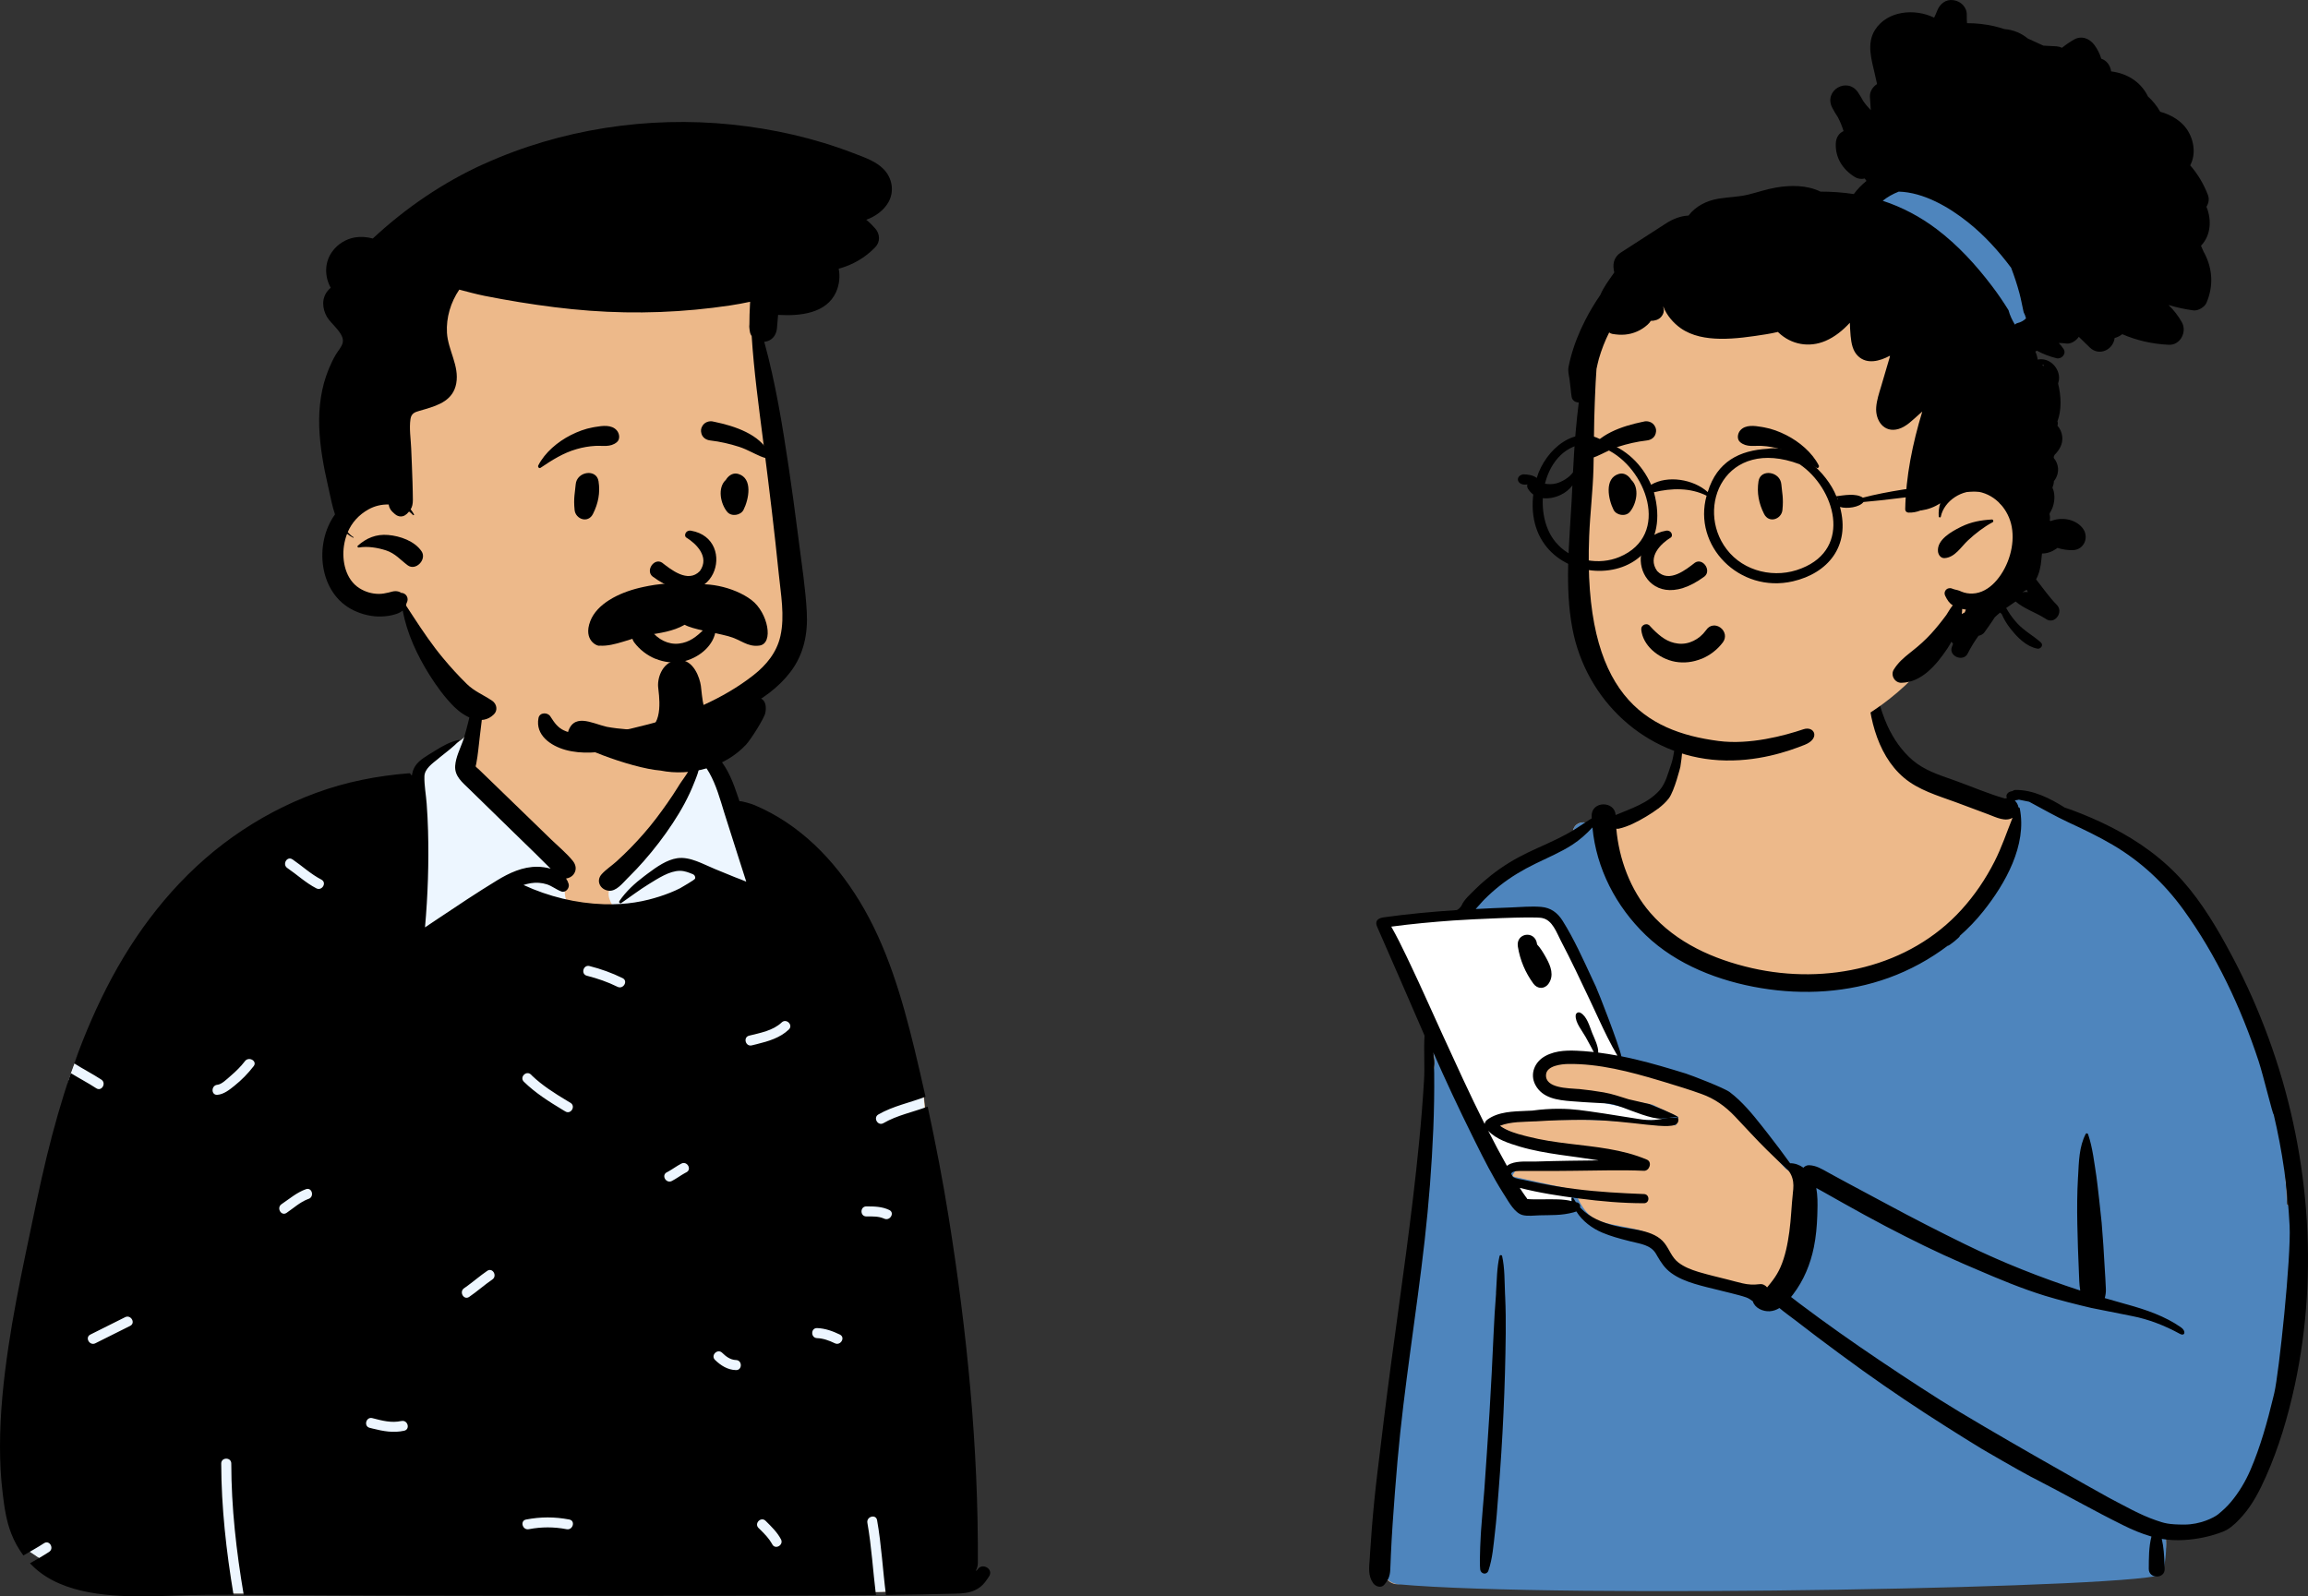
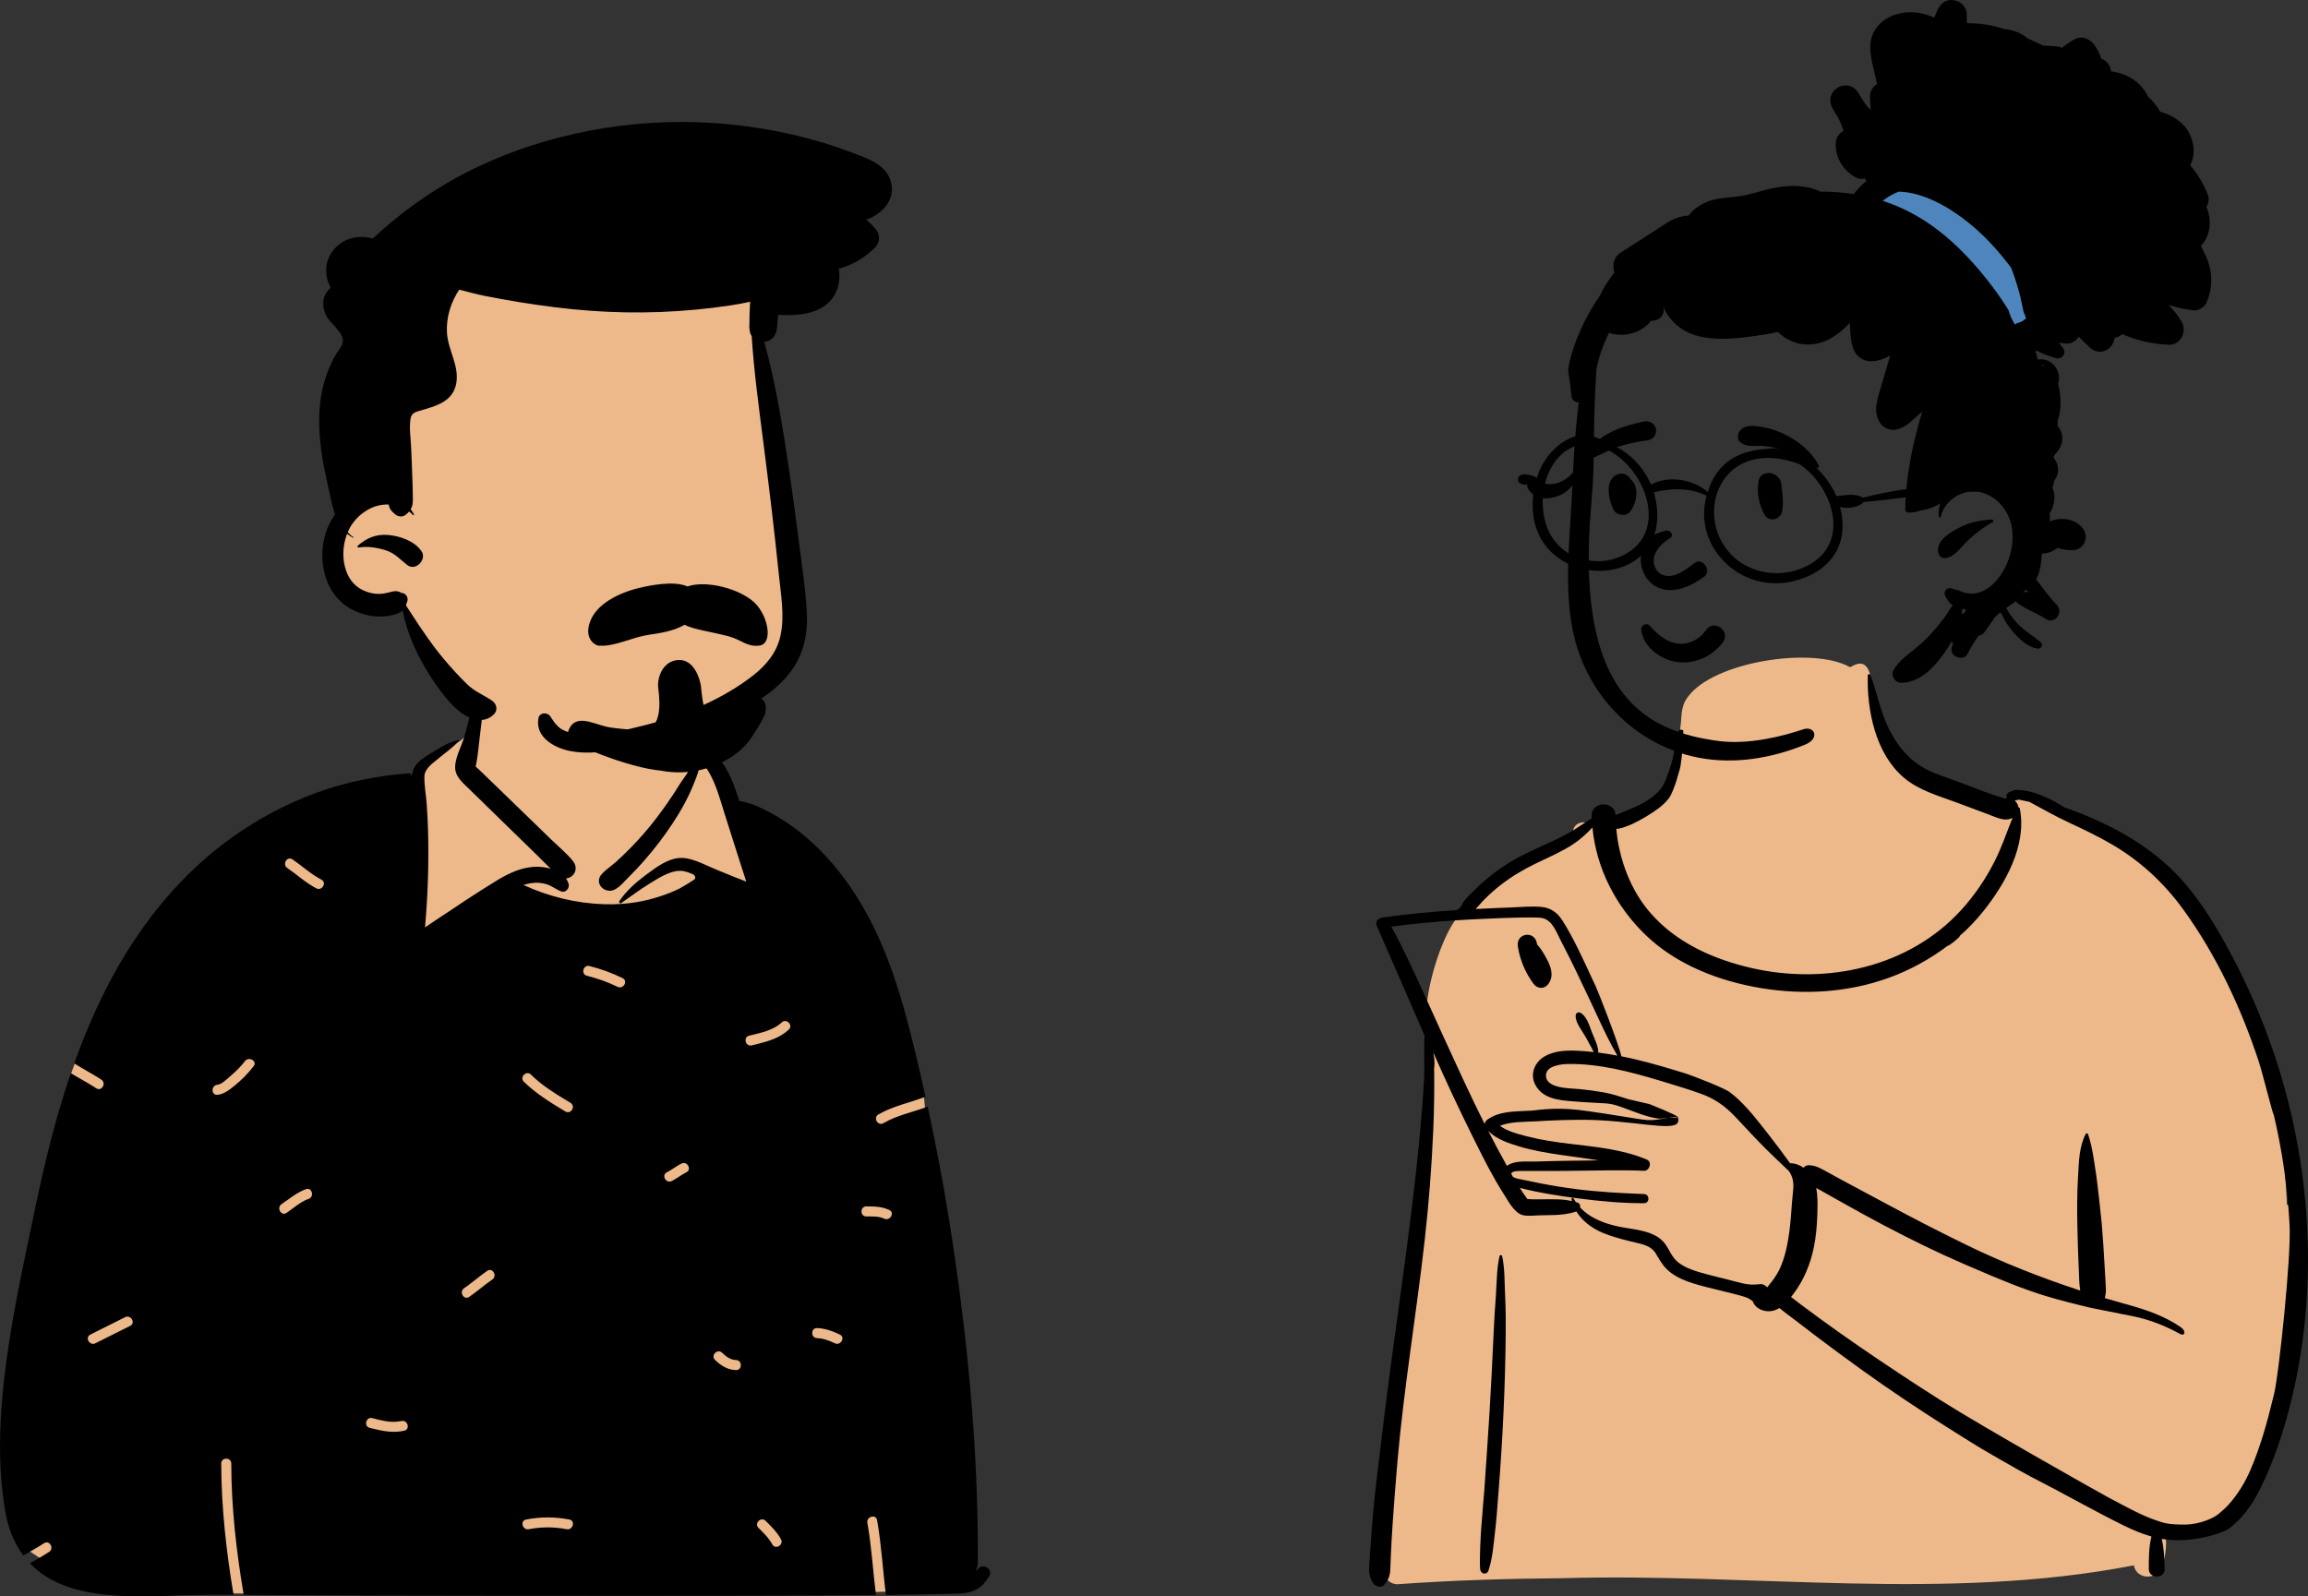
<svg xmlns="http://www.w3.org/2000/svg" id="Ebene_2" viewBox="0 0 387.8 268.27">
  <rect x="0" y="0" width="387.8" height="268.27" fill="#333333" stroke="none" />
  <defs>
    <style>.cls-1{fill:#4e85bd;}.cls-1,.cls-2,.cls-3,.cls-4,.cls-5{fill-rule:evenodd;stroke-width:0px;}.cls-2{fill:#edb98a;}.cls-3{fill:#edf6ff;}.cls-4{fill:#fff;}</style>
  </defs>
  <g id="Ebene_1-2">
    <g id="Ebene_1-2">
      <path class="cls-2" d="M240.84,179.84c.66-1.82-.3-3.64-.84-5.41-1.91-6.12,3.31-21.54,6.97-21.77,1.34-3.46,4.9-4.89,7.71-6.89,3.18-1.99,6.28-4.27,9.6-6.02.18-1.65,2.18-2.06,3.4-.88,3.35-2.09,7.38-1.7,10.97-3.07,2.73-4.42,2.94-9.06,3.66-13.32.32-1.86-.02-3.65,1.25-5.31,4.26-6,21.1-8.6,27.31-5.04,3.34-2.08,3.42,1.69,3.95,4.02.59,1.17.91,2.49.81,3.88,1.58,3.31,2.92,7.44,6.25,9.91,4.22,3.13,10.71,4.32,14.83,5.86.92-.89,1.2-2.17,1.2-2.17,6.38,1.39,12.56,3.82,17.91,7.63,6.07,1.78,10.34,6.71,13.43,12.01.34.56.42,1.13.32,1.65,9.51,13.94,14.04,30.62,14.68,47.48,6.11,3.67-2.9,36.64-5.01,43.48h0c-1.36,2.41-2.91,9.3-6.32,8.76-2.34,2.64-6.06,2.12-9.24,2.33.52,1.98.26,4.25-.35,6.21-.73,2.33-4.3,2.41-4.8-.13-31.59,6.14-64.01,1.24-95.96,2.16-9.24.07-18.47.35-27.69,1.01-1.3.09-2.61-1.23-2.52-2.53,1.98-21.09,3.84-48.83,6.06-69.71.52-4.76.94-9.58,2.42-14.16v.02Z" />
-       <path class="cls-1" d="M337.88,133.79s.02-.09.03-.14c6.38,1.39,12.56,3.82,17.91,7.63,6.07,1.78,10.34,6.71,13.43,12.01l.04.07c.31.54.38,1.08.28,1.58,9.51,13.94,14.04,30.62,14.68,47.48,6.11,3.67-2.9,36.64-5.01,43.48h0c-.34.6-.69,1.48-1.08,2.45-1.17,2.93-2.68,6.71-5.24,6.31-1.9,2.15-4.72,2.21-7.41,2.26-.62.01-1.23.03-1.82.06.52,1.98.26,5.52-.35,7.48-.73,2.33-101.64,4.23-128.45,1.77-1.29-.12-2.61-1.23-2.52-2.53.83-8.86,1.64-18.89,2.47-29.09,1.14-14.09,2.3-28.51,3.59-40.62.05-.46.1-.91.15-1.37.47-4.31.93-8.65,2.27-12.79.53-1.46.02-2.91-.48-4.33-.13-.36-.25-.72-.36-1.07-1.91-6.12,2.96-21.51,6.45-21.74l.52-.03c1.03-2.66,3.37-4.12,5.67-5.56.63-.39,1.25-.78,1.84-1.19l.2-.14c1.09-.68,2.16-1.39,3.24-2.1,2.08-1.38,4.17-2.76,6.36-3.91.18-1.65,2.18-2.06,3.4-.88.53-.33,1.08-.6,1.65-.82l.22,3.07c3.81,14.2,14.4,22.1,31.78,23.7,26.07,2.4,37.82-23.74,37.82-26.38,0-1.16-.38-2.62-1.15-4.39l-.12-.27h0ZM280.4,181.46c-3.88-.95-8.49-1.95-12.29-2.58-1.9-.32-3.58-.54-4.86-.61-.64-.04-1.16-.04-1.55,0-.35.03-.5.09-.53.1h0c-.58.45-1.07,1.1-1.43,1.68-.17.28-.31.53-.4.71v.03s.02.08.03.12c.09.24.23.55.42.86.4.66.89,1.07,1.43,1.07s1.88.19,3.46.44c1.62.26,3.59.61,5.5.96s3.76.69,5.13.95c.69.13,1.25.24,1.65.31l.46.09.12.02h.03l-.14.74.14-.74.09.02.09.04,4.23,2.03-.39,1.42.06-.75-.06.75h-.11l-.36-.04c-.31-.03-.76-.06-1.31-.11-1.11-.09-2.64-.2-4.32-.32-3.38-.23-7.35-.47-9.8-.47h-.54c-2.47,0-5.86,0-8.71.16-1.54.09-2.88.22-3.83.41-.4.08-.7.17-.89.25.11.12.29.26.54.41.56.36,1.36.73,2.26,1.08,1.81.7,3.89,1.24,4.98,1.39,1.19.16,4.51.83,7.5,1.45,1.5.31,2.93.61,3.98.83.53.11.96.2,1.26.27l.35.07.09.02h.02l-.16.73.16-.73-.13,1.48-17.8.62s-.06.06-.09.1c-.16.19-.33.41-.44.62-.08.17-.09.25-.09.28.03.03.14.11.45.18,1.17.26,3.56.78,5.66,1.24,1.05.23,2.03.44,2.75.6l.85.18.23.05h.06l.02.02h0l-.16.73.16-.73.43.09.13.42h0v.03s.02.04.03.06c0,.02.01.04.02.06.04.11.1.27.18.46.16.39.41.93.76,1.49.7,1.15,1.73,2.31,3.14,2.75,1.2.38,2.52.63,3.82.88.45.09.89.17,1.32.26.83.17,1.63.36,2.3.6.65.24,1.3.56,1.71,1.06.31.37.66.9,1.02,1.45l.02.03c.38.57.79,1.19,1.23,1.78s.91,1.12,1.39,1.53.94.66,1.36.74c1.24.24,4.96,1.21,8.33,2.11,1.69.45,3.31.89,4.5,1.22.6.16,1.09.3,1.43.39h.02c.1-.14.21-.31.35-.52.39-.61.92-1.47,1.46-2.5,1.1-2.06,2.22-4.7,2.48-7.14.26-2.57.4-5.01.46-6.82.03-.9.05-1.65.06-2.16v-.39l-1.97-1.27-.08-.05-.07-.07-9.14-10.03-.02-.02s-.05-.05-.09-.09c-.09-.08-.23-.2-.42-.36-.38-.31-.98-.76-1.82-1.26-1.68-1.01-4.32-2.27-8.14-3.2l.03.04ZM251.48,189.14h0s0,0,0,0Z" />
-       <path class="cls-4" d="M272.41,178.13l-9.29-21.04s-1.4-3.58-3.79-3.58-23.99.68-23.99.68c0,0-4.42.57-2.99,2.9,1.43,2.33,22.66,45.77,22.66,45.77h9v-2.19l-10.02-2.8s-1.82-1.94,1.02-1.94,19.39-.63,19.39-.63l-15.78-2.32-7.81-3,1.15-1.58,6.66-.95,21.68.95-5.9-2-13.19-2.8s-2.59-1.83-2.59-3.62,6.95-2.48,6.95-2.48l6.83.63h.01Z" />
      <path class="cls-5" d="M314.3,113.45c-.09-.25-.46-.21-.47.06-.15,5.93,1.33,13.17,6.07,17.18,2.43,2.06,5.65,3,8.61,4.08l.33.12,5.22,1.95c1.38.52,2.88,1.31,4.1.58-.99,2.46-1.82,4.98-3.03,7.35-1.5,2.95-3.32,5.64-5.54,8.09-8.8,9.71-22.72,12.68-35.22,9.83-6.43-1.47-12.7-4.24-17.09-9.31-3.34-3.85-5.25-9.02-5.7-14.12.13.02.27.02.41,0,1.58-.35,3.18-1.19,4.57-2.02l.13-.08c1.34-.81,2.73-1.73,3.7-2.98.95-1.24,1.95-5.3,1.95-5.3.27-1.53.53-4.56.49-6.1,0-.15-.65-.23-.72-.08-.6,1.31-.79,4.18-1.25,5.54l-.09.27c-.49,1.42-.91,3.15-1.93,4.3-1.91,2.16-4.8,3.07-7.37,4.15-.18-2.44-4.08-2.38-4.03.16,0,.14,0,.28.01.41-.31.17-.6.36-.88.55l-.27.18c-1.02.69-2.05,1.35-3.13,1.94-2.1,1.14-4.33,2.05-6.48,3.08-2.18,1.05-4.22,2.29-6.12,3.79-.89.7-1.75,1.45-2.56,2.24l-.22.22c-.77.77-1.78,1.63-2.22,2.65-.1.22-.58.74-.85.76-4.09.27-8.18.65-12.25,1.22-1.05.15-1.47.69-1.08,1.57,1.34,3.02,6.57,15.07,7.97,18.3-.16,2.38.06,5.17-.09,7.55-.21,3.47-.49,6.93-.83,10.39-1.2,12.37-3.03,24.68-4.68,37-.83,6.16-1.58,12.34-2.32,18.51-.38,3.12-.69,6.24-.94,9.38-.1,1.31-.2,2.61-.28,3.92l-.07,1.16c-.1,1.46-.32,2.85.58,4.11.41.57,1.34.89,1.88.24.68-.81.93-1.42.99-2.48.05-.82.06-1.64.1-2.45.08-1.77.18-3.54.3-5.31.24-3.54.51-7.07.82-10.6,1.09-12.38,3.17-24.66,4.56-37,.7-6.22,1.19-12.46,1.45-18.72.13-3.12.18-6.25.15-9.38,0-1.17-.07-2.33-.15-3.49,2.07,4.71,4.25,9.37,6.53,13.97l.54,1.09c1.44,2.91,2.93,5.83,4.66,8.57l.3.47c.7,1.11,1.66,2.87,2.95,3.22.89.24,1.98.07,2.9.05.91-.02,1.82-.02,2.73-.06,1.02-.04,1.99-.18,2.97-.44.16-.04.32-.09.46-.15.99,1.62,2.67,2.86,4.4,3.58,1.38.58,2.82.97,4.27,1.34l.51.13c1.55.39,3.33.57,4.2,2.07l.2.35c.65,1.11,1.27,2.08,2.35,2.87,1.16.85,2.53,1.39,3.9,1.81,1.4.43,2.83.76,4.26,1.11l.39.1c.94.24,1.89.45,2.82.71.4.11.8.22,1.2.36.46.16.79.4,1.15.67.32,1.13,1.71,1.75,2.85,1.67.6-.04,1.14-.24,1.62-.54.85.73,1.79,1.38,2.66,2.05,1.22.94,2.44,1.88,3.67,2.81,2.54,1.91,5.09,3.8,7.67,5.65,4.58,3.28,9.26,6.42,14.02,9.43,1.98,1.26,3.98,2.51,6,3.74,0,0,6.17,3.6,8.21,4.66l.51.26c5.07,2.59,10,5.43,15.12,7.95,1.33.66,2.96,1.37,4.65,1.85-.45,1.74-.44,3.66-.45,5.43-.01,1.73,2.73,1.72,2.67,0l-.03-.83c-.05-1.39-.13-2.84-.46-4.2,4.99.83,9.98-.97,10.91-1.51,1.03-.6,1.96-1.55,2.73-2.44,1.66-1.9,2.81-4.17,3.83-6.45,2.19-4.89,3.73-10.13,4.87-15.36,4.17-19.29,2.38-39.93-4.4-58.42-1.69-4.62-3.69-9.14-5.98-13.49l-.29-.54c-2.29-4.31-4.83-8.6-8.05-12.26-3.36-3.82-7.51-6.78-12.02-9.09-2.2-1.12-4.47-2.1-6.79-2.96-.37-.14-.75-.26-1.12-.38-2.42-1.54-5.35-3.01-8.28-2.96-.2,0-.36.08-.48.19-.14.02-.28.05-.42.1-.31.09-.64.43-.6.79l.02.12c0,.06.02.11.04.17-.1.02-.21.04-.31.07-2.8-.79-5.57-2-8.3-2.98l-.62-.22c-2.29-.8-4.64-1.59-6.53-3.18-1.87-1.58-3.28-3.63-4.3-5.85-1.25-2.73-1.81-5.69-2.84-8.49h0ZM252.4,211.08c-.05-.22-.39-.22-.44,0-.46,1.97-.45,4.09-.59,6.11v.22c-.18,2.23-.31,4.46-.41,6.69-.19,4.39-.42,8.78-.68,13.17-.13,2.18-.75,11.47-.88,13.15-.17,2.23-.39,4.45-.54,6.67-.02.21-.33,5.24-.15,6.66.1.77,1.11.97,1.38.19.7-2.06.85-4.28,1.1-6.43.24-2.01.39-4.04.54-6.06l.05-.61c.35-4.45.64-8.9.84-13.36.21-4.46.33-8.92.38-13.38.02-2.03,0-4.06-.09-6.09l-.03-.61c-.09-2.08-.03-4.29-.49-6.34v.02ZM339.17,134.37c.59.13,1.18.25,1.78.36,2.25,1.21,4.44,2.46,6.76,3.54,2.47,1.14,4.92,2.32,7.27,3.7,4.73,2.79,8.63,6.42,11.86,10.86,5.57,7.68,9.71,16.53,12.67,25.51.76,2.31,2.38,9.05,2.53,8.96,1.45,6.13,2.35,12.39,2.67,18.69.27,5.33-1.8,24.83-2.57,28.08l-.17.71c-1,4.15-2.16,8.34-3.85,12.26-.83,1.92-1.92,3.75-3.27,5.36-.66.79-1.4,1.47-2.2,2.11-.67.53-2.94,1.69-5.63,1.69s-3.42-.25-4.77-.72c-2.68-.92-5.23-2.4-7.75-3.71l-.26-.14c-1.11-.58-21.09-11.83-28.21-16.35-4.59-2.91-9.12-5.91-13.6-8.99-2.24-1.54-4.45-3.11-6.65-4.71-1.15-.84-2.29-1.68-3.43-2.54-.47-.36-.94-.73-1.41-1.09.12-.14.23-.29.34-.43,1.78-2.32,2.93-5.1,3.5-7.96.35-1.72.51-3.52.57-5.27l.02-.76c.04-1.29.04-2.64-.19-3.89.32.18.65.35.98.54,1.18.67,2.36,1.34,3.55,2,2.37,1.33,4.75,2.64,7.15,3.9,4.3,2.25,8.64,4.4,13.1,6.32l2.17.93c3.76,1.62,7.56,3.21,11.48,4.42,2.21.68,5.52,1.52,7.76,2.04l6.87,1.37c2.8.54,5.51,1.61,8.02,2.98.87.48,1.11-.45.19-1.09-2.7-1.88-5.84-2.95-9.08-3.85l-.16-.04c-1.19-.33-2.38-.67-3.56-1.02.13-.47.21-.96.19-1.5-.03-1.2-.14-2.41-.2-3.61-.13-2.52-.3-5.04-.51-7.55-.08-.97-.74-6.87-.88-7.76-.37-2.36-.63-4.84-1.4-7.11-.06-.17-.31-.23-.4-.05-1.12,2.12-1.15,4.73-1.28,7.09l-.02.28c-.15,2.58-.16,5.18-.11,7.76.05,2.66.14,5.31.26,7.97.05,1.07.05,2.18.23,3.21-6.63-2.16-13.15-4.74-19.4-7.8-4.41-2.16-8.78-4.4-13.1-6.73-2.16-1.17-4.34-2.31-6.5-3.48-.76-.41-1.51-.82-2.27-1.23l-1.13-.62c-1.06-.58-1.95-1.16-3.18-1.2-.37,0-.7.16-.93.42-.66-.47-1.43-.76-2.24-.75-1.21-1.68-2.45-3.34-3.73-4.97l-.95-1.21c-1.64-2.08-3.37-4.19-5.46-5.77-.93-.71-6.48-2.84-7.37-3.12-2.82-.87-5.65-1.72-8.53-2.4-.76-.18-1.54-.35-2.31-.5-.4-1.92-3.84-10.76-4.3-11.74l-.59-1.26c-1.53-3.29-3.06-6.71-4.98-9.77-.86-1.36-1.99-2.21-3.63-2.34-1.68-.14-3.43.04-5.12.1-1.95.07-3.9.15-5.86.26.5-.52.96-1.11,1.46-1.61.83-.83,1.71-1.62,2.64-2.35,1.83-1.45,3.85-2.64,5.94-3.66,2.09-1.03,4.25-1.92,6.21-3.19,1.24-.8,2.36-1.81,3.37-2.9.64,6.89,3.96,13.29,8.96,18.1,5.19,4.99,12.36,7.74,19.37,8.9,7.15,1.19,14.62.75,21.46-1.73,3.53-1.28,6.91-3.12,9.93-5.41.03.2,2.24-1.58,1.99-1.63,1.43-1.26,2.76-2.63,3.94-4.12,3.72-4.64,7.4-11.15,6.15-17.31-.02-.11-.12-.17-.22-.19-.07-.43-.3-.85-.62-1.13.21-.06.43-.1.64-.13v-.03ZM259.14,154.28c1.71.33,2.4,2.44,3.12,3.81,1.7,3.24,3.26,6.54,4.82,9.85.48,1.02.95,2.04,1.43,3.06.03.08.07.16.11.24.97,2.09,1.97,4.17,3.14,6.15-1.07-.2-2.14-.37-3.22-.51.05-1.02-.64-2.38-.99-3.23l-.03-.07c-.43-1.1-.88-2.82-1.98-3.39-.37-.19-.76.05-.79.45-.08,1.21,1.1,2.59,1.67,3.61.35.62.69,1.24,1.02,1.87.12.24.23.47.36.67-.56-.06-1.11-.11-1.67-.15l-.36-.02c-2.07-.14-4.27-.18-6.14.85-1.74.95-2.62,2.97-1.67,4.81,1.19,2.29,3.8,2.6,6.11,2.78,6.34.51,5.88.08,8.61,1.06,1.4.5,4.89,1.98,6.44,1.85.29-.02,1.01-.15,2.1-.14.52,0,.74.03.76-.03.05-.14-.82-.65-4.83-2.26-1.17-.27-2.33-.54-3.5-.81-1.39-.43-2.75-.91-4.19-1.16-1.4-.24-2.8-.43-4.21-.57h-.14c-1.55-.14-5.51-.1-5.34-2.4.11-1.52,2.58-1.78,3.71-1.8,5.17-.08,10.38,1.29,15.29,2.76l1.1.33c2.01.61,4.03,1.23,6,1.94,2.24.8,4,2.06,5.63,3.77,1.81,1.9,3.56,3.85,5.43,5.69,1.18,1.16,2.38,2.3,3.58,3.43.27.35.49.74.64,1.24.26.84.2,1.62.1,2.49-.24,2.18-.3,4.39-.6,6.57-.28,2.02-.68,4.11-1.51,5.98-.33.74-.76,1.47-1.25,2.12l-.4.52c-.17.22-.37.47-.57.7-.3-.36-.73-.6-1.23-.54-1.07.12-1.9.1-2.95-.15-.81-.19-1.61-.41-2.42-.62-1.58-.4-3.18-.77-4.74-1.23l-.27-.08c-1.17-.36-2.33-.81-3.3-1.56-1.13-.87-1.47-2.14-2.31-3.23-1.78-2.33-5.63-2.28-8.24-2.92-2.22-.54-4.35-1.4-5.88-3.01l-.09-.1c.07-.29-.04-.61-.31-.76l-.06-.03c-.1-.06-.22-.08-.33-.08-.14-.21-.28-.43-.4-.65-.1-.19-.36-.05-.33.14.02.11.05.22.07.33-1.49-.38-3.12-.31-4.63-.31h-1.96c-.34,0-.84-.03-.89-.05l-.05-.02c-.12-.05.05.03-.03-.08-.09-.12-.19-.25-.28-.38-.33-.45-.63-.92-.93-1.39,3.28.84,6.68,1.36,10.02,1.79,3.59.47,7.23.79,10.85.79,1,0,.99-1.51,0-1.54-3.84-.15-7.65-.35-11.46-.84-1.97-.25-3.93-.57-5.89-.95-.75-.14-1.51-.3-2.26-.46l-.56-.12c-.35-.08-1.35-.19-1.84-.52-.1-.16-.19-.33-.29-.49.05-.58,1.51-.5,1.85-.5h2.92c1.95,0,3.89,0,5.84-.03,3.89-.03,7.79-.17,11.68,0,.94.04,1.44-1.47.51-1.87-4.12-1.76-8.68-2.14-13.08-2.68-2.31-.28-4.62-.61-6.88-1.19l-.56-.14c-1.42-.36-2.99-.81-4.18-1.68,1.8-.73,4.03-.64,5.89-.75h.14c2.61-.17,5.22-.25,7.83-.26,8.11,0,15.33,2.04,16.03.44.02-.04.21-.48.02-.73-.2-.26-.71-.17-2.33.08-.67.1-1.13.17-1.16.18-1.33.2-2.43,0-3.21-.12-3.43-.57-8.21-1.3-9.96-1.5-1.86-.22-4.52-.35-7.84.11l-.96.04c-2.23.1-4.7.12-6.56,1.47-.28.21-.43.47-.46.74-2.5-4.98-4.81-10.07-7.13-15.13-1.8-3.93-3.54-7.89-5.4-11.79l-.6-1.26c-.81-1.68-1.64-3.37-2.56-4.99,3.44-.46,6.91-.78,10.37-1.03,3.16-.22,13.46-.72,14.98-.42h.02ZM250.05,190.02c1.37,1.45,3.47,2.11,5.33,2.67,2.2.65,4.46,1.04,6.73,1.37,2.19.31,4.37.59,6.52.94-1.63.02-3.26.03-4.89.06-1.88.03-3.75.07-5.63.13-1.37.04-2.97-.15-4.27.36-.23.09-.45.22-.64.37-1.09-1.94-2.14-3.91-3.15-5.9h0ZM255.04,159.08c.36,2.26,1.26,4.38,2.61,6.22.68.93,1.87.96,2.55,0,.95-1.36.37-2.92-.35-4.23l-.21-.38c-.32-.57-.82-1.41-1.38-1.99v-.06c-.31-2.37-3.59-1.89-3.22.43h0Z" />
-       <path class="cls-2" d="M266.63,72.02c.5-6.5-.27-13.31,2.22-19.48,4.36-10.25,16.58-13.66,26.05-17.57,3.8-1.12,16.56-1.28,21.01-2.77,10.06-3.37,12.46-7.38,20.45-.97,1.35,1.1,2.19,2.29,2.81,3.91h-.03c.18.69-.01,1.36-.41,1.88,3.46,3.55,4.91,8.87,3.14,13.6-5.8,12.3-5.53,18.95-3.66,32.17,2.44,12.34-3.14,16.85-12.37,23.57.38.73.45,1.7-.04,2.35-10.68,15.05-30.82,22.23-48.08,14.6-7-3.13-10.13-10.6-11.92-17.35-2.08-7.56-2.72-15.52-1.03-23.21.68-3.56,1.57-7.09,1.85-10.72h.01Z" />
      <path class="cls-1" d="M343.14,53.59l-6.35,4.24-22.73-24.03,7.57-5.97s13.73,10.17,16.42,12.85c2.7,2.68,5.1,12.9,5.1,12.9h-.01Z" />
      <path class="cls-5" d="M328.24.03c-1.3-.2-2.28.61-2.74,1.75l-.02.06c-.15.39-.32.76-.5,1.13-3.24-1.6-7.87-1.19-9.93,2.05-1.47,2.31-.57,5.05-.02,7.49l.36,1.61c-.7.45-1.23,1.25-1.2,2.08v.06l.15,2.25c-.47-.48-.9-.99-1.28-1.54-.26-.48-.55-.96-.85-1.42-1.8-2.71-5.84-.36-4.35,2.55.28.56.61,1.09.95,1.6.39.75.71,1.53.95,2.33-.7.31-1.24.99-1.3,2.01-.13,2.4,1.12,4.4,3.12,5.66.59.37,1.19.44,1.74.3.1.13.19.26.29.4-.8.65-1.52,1.39-2.13,2.21-1.86-.28-3.73-.41-5.6-.41-2.29-1.12-5.02-1.1-7.48-.68-1.58.27-3.1.8-4.65,1.18-1.64.4-3.3.41-4.96.68-2.09.34-3.92,1.31-5.08,2.85-1.27.04-2.6.56-3.7,1.26-2.57,1.64-5.13,3.31-7.7,4.97-.98.64-1.35,1.65-1.17,2.78v.07l.1.47-.2.29c-.79,1.11-1.64,2.28-2.15,3.5-.94,1.36-1.79,2.78-2.54,4.25-1.01,1.97-1.85,4.07-2.42,6.21-.14.54-.28,1.09-.38,1.64-.13.78.07,1.39.18,2.14.14.95.19,1.91.34,2.87.1.63.63.94,1.2.96-.21,1.61-.36,3.23-.51,4.83-.21,2.3-.34,4.6-.46,6.9-.62.9-1.89,1.62-2.8,1.86-1.27.34-2.6-.03-3.79-.46-.75-.27-1.37.68-1,1.31,1.15,1.99,3.62,1.98,5.49,1.1.79-.37,1.48-.91,2-1.61-.03.67-.07,1.34-.1,2.01l-.03.61c-.38,7.09-1.2,14.42.13,21.43,2.3,12.15,12.33,21.41,24.59,22.13,6.43.38,11.79-1.53,14.45-2.59s1.63-3.23-.22-2.61c-3.18,1.07-9.04,2.66-14.27,1.97-12.34-1.62-22.81-7.8-21.73-34.43.15-3.78.62-7.56.72-11.33.1-3.69.06-7.39.22-11.08l.05-1.26c.06-1.47.13-2.95.24-4.42.13-.57.24-1.15.4-1.71.44-1.52,1.02-3.01,1.73-4.42.16.12.33.21.53.24,1.46.26,2.82.19,4.19-.42.64-.28,1.2-.66,1.72-1.12.25-.22.42-.43.55-.65.66,0,1.32-.19,1.73-.66.47-.54.55-1.1.37-1.62l-.02-.05.05-.02c.56,1.44,1.67,2.71,2.88,3.57,1.92,1.36,4.33,1.75,6.63,1.79,2.55.04,5.23-.36,7.75-.76.66-.11,1.32-.23,1.97-.39.02.03.05.05.08.08,2.16,2.07,5.19,2.6,7.93,1.42,1.58-.68,2.91-1.78,4.08-3.04.02.66.05,1.32.11,1.97l.02.26c.12,1.22.34,2.51,1.26,3.38,1.48,1.42,3.63.85,5.34-.07v.14c-.46,1.57-.93,3.15-1.39,4.72l-.1.34c-.34,1.12-.71,2.24-.81,3.41-.19,2.24,1.29,4.44,3.77,3.69,1.3-.39,2.34-1.49,3.34-2.37l.63-.55c-1.63,5.34-2.76,10.87-2.87,16.44,0,.3.25.53.54.54.67.03,1.39-.1,2.07-.37h.12c1.15-.17,2.22-.58,3.16-1.2-.22.69-.31,1.43-.26,2.21.01.19.31.25.35.05.54-2.68,3.67-4.71,6.37-4.19,2.9.55,5.03,3.05,5.55,5.89.56,3.05-.51,6.58-2.5,8.94-.92,1.09-2.12,1.99-3.55,2.22-.65.1-1.33.07-1.97-.12-.27-.08-.52-.19-.78-.3-.38-.15-.81-.18-1.17-.34-.8-.36-1.61.38-1.2,1.21.35.72.67,1.21,1.26,1.58-.48.58-.91,1.4-1.07,1.61-.82,1.11-1.65,2.15-2.58,3.17-.95,1.03-1.98,1.97-3.08,2.83l-.46.37c-1.05.84-1.97,1.61-2.72,2.82-.59.95.17,2.24,1.27,2.22,3.44-.05,5.93-3.08,7.71-5.72.25-.38.49-.78.71-1.19.08.13.17.25.27.36l-.2.53c-.58,1.56,1.92,2.57,2.65,1.12.53-1.05,1.14-2.05,1.83-3,.4-.06.8-.3,1.02-.62.55-.81,1.18-1.62,1.7-2.48.29-.28.59-.54.9-.8.09.08.18.16.27.24.38.88.86,1.68,1.45,2.43l.13.16c1.13,1.42,2.59,2.88,4.41,3.23.55.11,1.09-.58.6-1.03-1.27-1.15-2.77-1.92-3.95-3.2-.58-.63-1.11-1.32-1.56-2.05l-.1-.17c-.08-.12-.15-.25-.23-.38.53-.36,1.06-.73,1.59-1.09,1.46,1.25,3.35,1.82,4.96,2.85l.16.1c1.46.98,2.99-1.18,1.82-2.37-1.29-1.3-2.36-2.86-3.5-4.3.54-.99.79-2.16.89-3.35.04-.33.07-.67.1-1,.82.01,1.64-.27,2.34-.75l.26-.19c.85.27,1.73.4,2.58.38,2-.06,2.82-2.35,1.57-3.8-1.27-1.48-3.51-1.8-5.28-1.08-.06-.03-.12-.06-.17-.09.08-.39.07-.74-.03-1.05l.03-.19c.39-.6.65-1.28.74-2,.08-.57.06-1.14-.07-1.7-.04-.19-.14-.38-.21-.58.14-.36.23-.74.25-1.12.04-.05.08-.1.12-.15.88-1.24.7-2.72-.14-3.72,0-.06-.01-.13-.02-.19.05-.11.09-.22.14-.33.82-.83,1.42-1.82,1.3-3.05-.07-.72-.36-1.38-.81-1.86.08-.24.09-.51,0-.74.72-1.91.63-4.21.11-6.35.11-.33.17-.68.16-1.05-.06-1.59-1.43-3.05-3.05-3.03-.2,0-.38.03-.55.06v-.04c-.06-.48-.2-.92-.39-1.31.09-.03.18-.08.26-.15,1.04.56,2.14.98,3.3,1.27.85.21,1.72-.75,1.19-1.55-.24-.37-.51-.7-.81-1.01.41,0,.83.03,1.26.09.76.1,1.62-.42,2.11-1.13.62.6,1.23,1.2,1.85,1.8,1.56,1.52,3.93.4,4.17-1.6.47-.12.9-.34,1.28-.64,2.47,1.07,5.12,1.66,7.83,1.78,1.95.08,3.09-2.19,2.18-3.8-.61-1.08-1.37-2.05-2.24-2.89,1.36.42,2.76.72,4.19.91.77.1,1.87-.54,2.18-1.25,1.18-2.74,1.08-5.59-.28-8.26-.05-.11-.11-.21-.17-.31-.14-.35-.3-.7-.46-1.04,1.68-1.75,1.82-4.36.92-6.55.36-.59.5-1.3.26-1.94-.7-1.85-1.71-3.56-2.99-5.02.12-.24.23-.49.32-.76.72-2.19-.11-4.83-1.79-6.35-1.06-.96-2.27-1.53-3.57-1.9-.55-.97-1.25-1.84-2.07-2.58-.03-.07-.06-.14-.1-.21-1.27-2.41-3.59-3.69-6.08-3.99-.1-.94-.73-1.84-1.65-2.13-.25-.81-.63-1.59-1.15-2.3-.82-1.11-2.17-1.64-3.45-.91-.7.4-1.37.86-2,1.37-.28-.13-.6-.22-.96-.25h-.09l-2.08-.11c-.87-.39-1.74-.79-2.61-1.19-.52-.43-1.11-.79-1.74-1.06-.72-.3-1.46-.47-2.2-.53-.6-.2-1.2-.37-1.82-.51-1.45-.32-2.96-.49-4.46-.48-.03-.39-.05-.78-.04-1.18v-.2c.04-1.28-.98-2.3-2.18-2.48h-.05ZM329.7,102.33c.21.04.41.08.62.11-.06.16-.13.31-.19.47-.17.1-.34.19-.51.27.05-.29.08-.58.07-.85h.01ZM340.53,99.11l.14.26s.05.08.07.12c-.3-.02-.6-.02-.89.02v-.03s.08-.03.11-.04c.2-.1.39-.21.57-.33ZM334.68,87.3c-1.86.11-3.45.39-5.14,1.21l-.14.07c-1.5.75-3.98,2.12-3.77,4.1.06.56.47,1.15,1.11,1.11,1.76-.12,2.76-1.9,3.95-3,1.2-1.12,2.67-2.26,4.12-3.03.21-.11.12-.45-.1-.46h-.03ZM343.14,61.27c.45,0,.3.45.07.09-.02-.03-.04-.06-.07-.09ZM319.01,32.2c4.23.11,8.49,2.62,11.66,5.15,2.76,2.2,5.14,4.82,7.25,7.65.54,1.41,1.01,2.84,1.4,4.29.26.96.42,1.92.64,2.89l.07.3c.17.32.3.66.39,1.02-.38.39-.88.66-1.43.79-.18.04-.32.13-.44.26-.44-.74-.83-1.52-1.05-2.35v-.04c-.86-1.39-1.78-2.75-2.77-4.05-2.73-3.6-5.73-6.89-9.34-9.62-2.74-2.07-5.8-3.69-9.05-4.75.8-.64,1.7-1.15,2.68-1.53h-.01Z" />
      <path class="cls-5" d="M285.87,110.73c1.42-.58,2.69-1.55,3.61-2.78.32-.43.4-.88.34-1.3-.08-.47-.35-.89-.73-1.17s-.85-.43-1.3-.35c-.4.06-.79.28-1.1.73l-.07.09c-.55.75-1.27,1.36-2.09,1.75-.79.38-1.67.56-2.58.45-1.74-.2-2.93-1.14-4.21-2.41-.16-.16-.32-.33-.47-.5-.1-.15-.24-.25-.39-.3-.17-.06-.36-.05-.54,0-.17.06-.32.17-.43.32-.1.14-.15.32-.14.52.12,1.32.81,2.5,1.79,3.43,1.09,1.03,2.54,1.74,3.9,1.99,1.5.27,3.03.08,4.41-.49h0v.02ZM280.75,90.32c-1.6.97-4.03,3.23-2.31,5.64,2.02,2.12,4.93-.31,6.36-1.41,1.33-.85,2.82,1.34,1.59,2.33-10.36,7.67-14.56-6.31-6.45-7.7.89-.15,1.23.84.81,1.14h0ZM299.31,81.4c-.18-2.19-3.51-2.69-3.84-.52-.3,1.94.05,3.72.93,5.47.83,1.67,2.93.89,3.09-.63.21-2.04-.07-2.96-.18-4.32ZM273.95,80.43c-.46-.61-1.14-1.02-1.94-.79-2.51.73-1.77,4.3-.89,6.04.48.94,2.03,1.18,2.73.35,1.14-1.35,1.69-4.06.24-5.39-.04-.07-.08-.14-.14-.21h0ZM296.43,71.82l-.4-.07c-1.23-.21-2.75-.42-3.62.57-.46.52-.62,1.5,0,2,1.09.88,2.29.54,3.6.61,1.08.06,2.11.24,3.14.54,2.27.65,4.12,1.84,6.06,3.14.25.17.51-.15.39-.39-1.12-2.19-3.29-4-5.46-5.1-1.16-.59-2.43-1.07-3.71-1.3h0ZM276.24,70.84l-.3.06c-3.3.69-7.6,2.07-9.16,5.32-.06.46,0,.56.05.62l.02.02c.04.05.08.13.27.19.05-.01.11-.03.17-.04.72-.19,1.28-.45,1.83-.72l.6-.29c.69-.34,1.39-.67,2.13-.91,1.58-.51,3.2-.88,4.84-1.07.36-.04.7-.16.97-.37.26-.2.45-.47.54-.83.12-.47.08-.82-.17-1.24-.19-.32-.46-.54-.77-.66-.32-.13-.67-.16-1.03-.09h.01Z" />
      <path class="cls-5" d="M261.84,91.61c2.56,2.65,6.85,3.41,10.26,1.99,8.76-3.66,4.47-15.09-2.28-18.15-.84-.21-1.97-.71-3-.82-.09-.05-.3.09-.54-.04-7.45.83-9.15,12.4-4.43,17.02M290.11,92.29c2.88,3.82,8.23,5,12.59,3.22,8.63-3.4,5.57-13.53-.33-17.5-12.48-4.69-17.63,7.24-12.26,14.28M308.82,83.83h.02s-.09-.04-.14-.06c.01.04.03.08.04.12.02-.02.04-.03.07-.05M255.9,79.71c.71,0,1.72.12,2.31.61,1.44-4.85,6.75-9.34,11.36-6.07,3.64,1.17,6.33,3.76,7.86,7.21,2.76-1.64,7.11-.94,9.51,1.23,1.57-5.19,5.43-7.01,10.03-7.27,5.02-.82,10.02,4.05,11.58,7.97,1.3-.15,3.24-.56,4.46.24,7.92-2.08,21.78-3.22,23.39-2.07,1.15.44,1.78,3.15.17,3.3-1.4-.2.16-1.99-1.24-2.18-7.51-.47-14.79,1.05-22.22,1.68-.66.89-2.8,1.19-3.95.83,1.8,6.64-2.08,11.15-7.91,12.5-9.01,2.07-16.86-6-14.5-14.39-2.73-1.36-5.87-1.3-8.85-.58,4.97,18.3-24.49,17.48-19.89-1.77-3.06,1.52-3.73-.93-2.12-1.23" />
      <path class="cls-2" d="M18.52,267.34c12.94.36,25.16.76,38.07,0,20.66-1.28,81.29,1.03,94.62,0,1.01-.08,4.46,1.03,4.54,0,.59-7.14.97-79.43-.78-84.41-1.74-4.97-10.33-28.88-21.28-40.04-3.05-3.01-7.7-4.18-10.26-7.66-2.21-3.8-2.04-6.02-4.23-8.02-.95-.87-3.18-1.22-4.85-2.42-1.67-1.66-.09-5.32-.77-7.63-1.41-5.77-6.62-9.48-12.31-10.35-7.91-1.89-16.26-.1-20.05,6.11-1.41,2.31-.66,5.13-2.4,8.83.12,2.8-3.15,3.48-5.1,4.59l-3.88,3.92c-11.96,6.73-26.03,10.37-36.5,19.41-8.91,9.04-17.77,19.49-21.72,31.72-.82,3.33-1.09,6.78-1.42,10.18-.97,9.95-3.66,19.61-5.98,29.3-2.65,12.21-5.11,25.18-1.55,37.51,1.03,2.61,13.51,8.82,15.85,8.94v.02Z" />
-       <path class="cls-3" d="M78.78,121.74l1.01.11v7.78l13.21,13.75,2.41,2.76c-1.44,5.13,0,7.7,4.35,7.7,6.51,0,1.48-1.89,2.7-4.45l.05-.1c.89-1.75,3.92-5.47,9.11-11.15l5.95-9.94v-1.82l.2.08c.56.23,1.05.47,1.38.77,2.18,2,2.01,4.23,4.23,8.02,2.57,3.48,7.21,4.65,10.26,7.66,10.95,11.15,19.54,35.06,21.28,40.03s1.36,77.26.77,84.41c-.07,1.03-3.53-.08-4.54,0-13.33,1.03-73.96-1.28-94.62,0-12.91.76-25.13.36-38.07,0-2.34-.12-14.82-6.33-15.85-8.94-3.57-12.33-1.1-25.29,1.55-37.51l.23-.95c2.23-9.22,4.73-18.41,5.7-27.86l.05-.49c.34-3.41.61-6.85,1.42-10.18,3.95-12.23,12.81-22.68,21.72-31.72,10.37-8.95,24.26-12.6,36.14-19.21l.36-.2,3.88-3.92.12-.07c1.96-1.07,5.1-1.78,4.98-4.52v-.03h.02Z" />
      <path class="cls-5" d="M80.54,113.92c.1-.34.55-.24.58.08.33,3.19-.09,6.52-.49,9.68-.19,1.53-.31,3.12-.6,4.62-.04.16-.07.32-.11.48.1.17.38.37.52.5l.6.58,1.2,1.16c2.34,2.27,4.68,4.53,7.02,6.8l3.43,3.33c1.18,1.14,2.51,2.23,3.55,3.51.56.69.69,1.54.13,2.28-.27.37-.76.63-1.26.69.19.27.34.58.44.92.19.69-.51,1.54-1.25,1.25-.85-.32-1.55-.91-2.41-1.19-.87-.28-1.82-.34-2.72-.19-.41.07-.82.17-1.21.3,4.23,1.95,8.8,3.07,13.47,3.23.95.03,1.9.02,2.84-.04,1.59-.1,3.17-.34,4.72-.73,1.22-.31,2.43-.69,3.6-1.16.58-.23,1.14-.48,1.69-.76l.05-.03c.12-.08,2.42-1.38,2.46-1.58s.04-.26-.04-.43c-.07-.17-.28-.29-.28-.29-.71-.3-1.44-.59-2.22-.59-1.78,0-3.73,1.31-5.2,2.21-1.62.99-3.11,2.14-4.67,3.21-.04.02-.08.04-.11.04-.17,0-.32-.2-.21-.36,1.12-1.65,2.62-3.02,4.2-4.21l.64-.48c1.45-1.08,3.14-2.27,4.89-2.53,2.15-.32,4.4,1.03,6.32,1.81l3.4,1.39c.61.25,1.27.46,1.88.74l-1.43-4.46c-.71-2.23-1.42-4.46-2.13-6.7l-.14-.44c-.7-2.27-1.34-4.62-2.51-6.69-.28-.5-.6-.96-.91-1.44-.33-.49-.45-1.03-.86-1.46-.81-.86-1.98-1.37-3.1-1.7-.27-.08-.19-.44.06-.47,1.15-.12,2.24.15,3.27.63l.43.21c.98.46,1.93.89,2.66,1.73,1.66,1.9,2.52,4.29,3.31,6.65l.21.63c.3-.1,2.31.52,2.56.66,7.53,3.18,13.33,9.12,17.58,16.07,4.65,7.61,7.18,16.32,9.27,24.93.64,2.66,1.26,5.32,1.85,7.99-2.64,1.02-5.44,1.55-7.92,2.98-.94.54-.09,2.01.85,1.46,2.31-1.34,4.95-1.84,7.43-2.78,1.34,6.18,2.54,12.4,3.54,18.65,3.07,19.17,5.01,38.64,4.89,58.07,0,.43-.13.91-.36,1.32.14-.07.25-.15.31-.25.78-1.22,2.73-.09,1.95,1.14l-.12.18c-.59.91-1.14,1.6-2.17,2.11-1.04.52-2.17.6-3.32.63-3.91.1-7.81.17-11.73.22-.54-4.18-.75-8.41-1.49-12.57-.19-1.07-1.82-.62-1.63.45.71,4.02.94,8.1,1.44,12.14-8.36.09-16.72.09-25.08.11-11.32.03-22.64,0-33.96,0h-4.85c-13.08,0-26.15-.04-39.23-.13l-3.11-.02c-1.24-7.3-2.08-14.65-2.09-22.07,0-1.09-1.69-1.09-1.69,0,.02,7.41.85,14.76,2.07,22.06-3.1-.01-6.19,0-9.29.11l-1.58.06c-3.15.11-6.31.17-9.46-.08-3.49-.28-7.03-.92-10.16-2.57-1.41-.74-2.65-1.69-3.72-2.81,1.08-.63,2.17-1.23,3.22-1.92.91-.59.06-2.06-.85-1.46-1.13.74-2.31,1.38-3.47,2.06-.84-1.12-1.53-2.37-2.05-3.71-.83-2.12-1.15-4.4-1.42-6.64-.33-2.64-.46-5.31-.46-7.97,0-5.6.59-11.18,1.41-16.72.79-5.3,1.83-10.56,2.92-15.8l.15-.71c1.08-5.15,2.12-10.32,3.36-15.44,1.15-4.73,2.48-9.44,4.06-14.06,1.41.87,2.88,1.63,4.27,2.54.91.6,1.76-.86.85-1.46-1.48-.97-3.06-1.77-4.55-2.72,1.77-4.95,3.85-9.78,6.33-14.4,4.99-9.26,11.7-17.55,20.31-23.67,4.31-3.06,9.03-5.57,14-7.39,5.06-1.86,10.3-2.88,15.67-3.3.15,0,.24.13.23.26v.02l.21.03c.08-.53.24-1.04.54-1.51.7-1.07,2.02-1.76,3.08-2.42l.25-.16c1.26-.78,2.58-1.55,4.04-1.82.05,0,.08.04.05.08-.96,1.11-2.2,1.95-3.33,2.89l-.26.22c-.94.77-2.24,1.65-2.28,2.93-.04,1.52.27,3.1.38,4.61s.19,3.02.23,4.53c.15,5.42-.03,10.85-.51,16.24l2.12-1.42c3.3-2.21,6.61-4.42,9.99-6.48,2.05-1.25,4.34-2.32,6.79-2.28.69,0,1.46.11,2.21.32-.8-.76-1.57-1.57-2.35-2.33-1.29-1.26-2.58-2.51-3.87-3.77l-3.72-3.63-3.72-3.63c-1.15-1.13-2.51-2.16-2.38-3.94.1-1.42.82-2.83,1.31-4.19.07-.2.13-.39.19-.58.99-3.3,1.56-6.72,2.57-10.01v.02ZM128.64,255.57c-.77-.77-1.96.43-1.19,1.2l.41.4c.68.68,1.35,1.38,1.83,2.22l.07.13c.51.96,1.97.11,1.46-.85-.63-1.19-1.62-2.15-2.57-3.09h-.01ZM95.66,255.35c-2.45-.47-4.81-.47-7.26,0-1.07.2-.62,1.83.45,1.63,2.14-.41,4.22-.41,6.36,0,1.06.2,1.52-1.43.45-1.63ZM62.56,238.31c-1.05-.27-1.5,1.36-.45,1.63l.52.13c1.77.44,3.45.76,5.28.36,1.05-.23.62-1.82-.41-1.64h-.04c-1.7.38-3.26-.06-4.91-.48h.01ZM121.34,227.33c-.78-.76-1.98.43-1.2,1.2.98.95,2.12,1.67,3.52,1.71,1.07.03,1.09-1.61.05-1.69h-.05c-.93-.03-1.68-.59-2.32-1.22ZM21.87,222.81c.97-.49.12-1.95-.85-1.46l-5.84,2.92h0c-.97.49-.12,1.95.85,1.46l5.84-2.92h0ZM137.29,223.18c-1.09-.03-1.09,1.66,0,1.69,1.02.03,2.07.42,2.98.86.97.47,1.83-.98.85-1.46-1.19-.58-2.5-1.05-3.83-1.09ZM82.72,215.02c.89-.61.05-2.07-.85-1.46-1.23.84-2.35,1.83-3.56,2.69l-.33.23c-.89.61-.05,2.07.85,1.46,1.34-.91,2.55-2.01,3.89-2.92ZM145.57,202.73c-1.09,0-1.09,1.69,0,1.69h.21c.9,0,1.84-.03,2.68.33l.1.04c.98.46,1.84-1,.85-1.46-1.22-.58-2.5-.6-3.83-.6h-.01ZM51.71,201.52l.14-.05c1.02-.36.58-2-.45-1.63-1.55.56-2.75,1.61-4.1,2.52-.89.61-.05,2.07.85,1.46,1.16-.79,2.23-1.78,3.55-2.3h.01ZM115.1,197.12l.23-.12c.97-.5.11-1.96-.85-1.46-.77.4-1.45.92-2.21,1.34l-.23.12c-.97.5-.11,1.96.85,1.46.77-.4,1.45-.92,2.21-1.34h0ZM89.39,180.75l-.17-.17c-.78-.76-1.97.43-1.2,1.2,1.94,1.9,4.24,3.35,6.56,4.75l.42.25c.93.56,1.79-.9.85-1.46l-.62-.37c-2.06-1.24-4.1-2.53-5.85-4.2h.01ZM42.62,179.17c.66-.85-.77-1.68-1.44-.88l-.02.03c-.68.89-1.49,1.69-2.34,2.42l-.16.14c-.5.43-1.42,1.35-2.13,1.41-1.08.09-1.09,1.78,0,1.69s2.04-.86,2.86-1.52c1.2-.96,2.28-2.06,3.22-3.28h0ZM132.54,173.01c.78-.74-.38-1.91-1.17-1.22l-.03.03c-1.47,1.38-3.58,1.75-5.47,2.22-1.05.26-.61,1.89.45,1.63l.86-.21c1.93-.48,3.87-1.04,5.35-2.44h0ZM99.06,162.34c-1.06-.27-1.51,1.36-.45,1.63,1.79.46,3.49,1.04,5.15,1.86.97.48,1.83-.98.85-1.46-1.79-.88-3.63-1.54-5.56-2.03h0ZM116.33,126.7c-.03-.08.05-.16.13-.14,1.9.71.89,3.19.3,4.68l-.11.27c-.92,2.38-2.21,4.71-3.62,6.84-1.47,2.23-3.11,4.37-4.88,6.38-.77.87-1.56,1.72-2.39,2.54l-.31.31c-.83.82-1.9,2.26-3.2,2.1-1.39-.17-2.17-1.65-1.15-2.78.72-.8,1.71-1.43,2.51-2.16.79-.72,1.56-1.46,2.31-2.22,1.53-1.57,2.99-3.22,4.32-4.97,1.28-1.69,2.51-3.42,3.63-5.22l.22-.36c.85-1.4,2.82-3.46,2.22-5.27h.02ZM49.13,144.41c-.9-.61-1.75.85-.85,1.46,1.64,1.12,3.09,2.49,4.87,3.41.95.49,1.8-.92.89-1.44l-.03-.02c-1.78-.92-3.23-2.29-4.87-3.41h-.01Z" />
      <path class="cls-2" d="M126.87,57.11c-.81-4.94,1.86-5.96,0-10.65-4.13-8.7-15.38-8.32-23.63-8.99-9.21-.35-18.53.86-27.02,4.56-2.03.88-3.98,1.92-5.85,3.1-1.62,1.02-1.39,2.96-.38,4.02-7.35,10.43-3.15,24.44-9.01,35.43-1.08,1.96-2.52,3.72-3.46,5.77-1.43,3.11-1.52,7.56,1.72,9.62,4.57,2.46,7.12-2.41,9.37,4.65,11.22,24.62,33.78,26.01,55.19,13.17,1.85-1.03,3.74-2.2,5.14-3.82,3.18-3.58,2.8-8.62,2.87-13.09.04-2.62.04-5.24.02-7.87-.1-10.62-3.61-25.36-4.98-35.89h.02Z" />
      <path class="cls-5" d="M81.26,27.58c12.93-5.88,27.59-8.11,41.7-6.65,6.96.72,13.83,2.27,20.37,4.78l.57.22c1.61.62,3.35,1.24,4.58,2.51,1.43,1.47,1.83,3.7.81,5.52-.79,1.41-2.22,2.43-3.74,2.97.54.44,1.04.93,1.52,1.48.8.92.86,2.23,0,3.13-1.67,1.74-3.83,3.01-6.15,3.61.26,1.27.12,2.67-.44,3.93-1.61,3.62-6.14,4.05-9.63,3.84h-.11l-.19,2.22c-.1,1.19-.81,2.11-2.01,2.29-.04,0-.08,0-.13,0,1.9,6.89,3.05,14,4.11,21.07.55,3.69,1.05,7.39,1.52,11.08l.16,1.23c.51,3.99,1.14,8.02,1.36,12.03.2,3.65-.5,7.13-2.74,10.07-2.01,2.64-4.75,4.61-7.7,6.08-6.66,3.32-13.68,5.78-21.05,6.93l-.49.08c-2.85.43-5.78.8-8.59.01-2.47-.69-5.07-2.48-4.51-5.35.19-.97,1.54-1.01,2-.26l.11.17c.56.88,1.16,1.71,2.14,2.16,1.14.54,2.45.69,3.7.7,3.47.04,7.08-.83,10.42-1.69,6.24-1.62,12.64-4.27,17.75-8.28,2.17-1.7,3.92-3.83,4.53-6.58.76-3.38.06-7.07-.28-10.47-.71-7.01-1.56-14-2.45-20.99l-.18-1.4c-.75-5.84-1.54-11.69-1.92-17.56-.16-.21-.26-.46-.3-.72l-.06-.38h0c-.05-.33-.06-.63-.02-.9,0-1.06.03-2.12.09-3.18.01-.19.02-.38.03-.57-1.1.24-2.21.44-3.32.61-7.83,1.18-15.77,1.48-23.66.89-3.94-.29-7.84-.8-11.74-1.43-1.98-.32-3.96-.68-5.93-1.07-1.42-.29-2.82-.67-4.22-1.04-1.44,2.11-2.22,4.7-2.07,7.25.17,2.91,2.1,5.54,1.56,8.51-.51,2.78-2.88,3.64-5.23,4.33l-1,.29c-.77.22-1.32.44-1.46,1.37-.24,1.59.06,3.37.12,4.97.07,1.89.17,3.77.22,5.66.02.98.06,1.96.06,2.93,0,.69-.1,1.17-.37,1.61.21.26.39.54.56.84.05.1-.08.2-.16.12-.21-.22-.43-.41-.67-.59-.12.15-.25.29-.42.45v-.02h-.01c-.5.5-1.3.55-1.92.02l-.16-.14c-.46-.4-.77-.73-.89-1.39,0-.03-.01-.07-.02-.1-1.16-.04-2.33.23-3.38.81-1.65.92-2.81,2.22-3.5,3.83.27.32.59.61.97.85.05.04,0,.11-.05.09-.38-.18-.72-.4-1.03-.66-.25.63-.42,1.31-.53,2.03-.37,2.54.29,5.65,2.58,7.1.99.63,2.13.97,3.3.97.57,0,1.07-.1,1.63-.23.38-.09.75-.23,1.15-.23.34,0,.65.09.94.25h-.08c-.19.03-.16.03.11.03.84.04,1.32.9.94,1.64l-.05.12s-.02.04-.03.06l-.03.2v.1s-.02.01-.02.02l1.26,1.93c1.55,2.37,3.14,4.72,4.94,6.88,1.26,1.52,2.61,3,4.02,4.38,1.27,1.24,2.8,1.83,4.24,2.8.77.52,1,1.6.3,2.29-2.05,2.04-4.96.42-6.65-1.24-1.59-1.57-2.97-3.47-4.16-5.36-2.11-3.37-3.78-6.96-4.52-10.85-.31.28-.7.46-1.09.59-.79.27-1.66.39-2.5.42-1.6.05-3.2-.34-4.64-1.03-5.86-2.8-6.72-11.19-3.14-16.13-.48-1.4-.75-2.93-1.05-4.23l-.13-.58c-1.48-6.49-2.48-13.32.15-19.67.34-.82.72-1.62,1.17-2.38.36-.61.98-1.27,1.15-1.97.38-1.54-1.96-3.15-2.65-4.37-.8-1.43-.92-3.12.18-4.43.14-.16.29-.32.46-.45-1.04-1.89-1.09-4.26.28-6.12.9-1.23,2.27-2.08,3.77-2.34.92-.16,2.02-.1,3.02.18,5.51-5.13,11.79-9.41,18.63-12.52h-.01ZM60.11,91.71c1.47-1.3,3.09-1.98,5.1-1.81,2.01.17,4.44,1.01,5.62,2.74.93,1.37-.97,3.37-2.34,2.35-1.25-.94-2.08-1.99-3.63-2.5-1.39-.45-3.11-.74-4.57-.48-.16.03-.32-.17-.17-.3h-.01Z" />
-       <path class="cls-5" d="M110.17,110.73c-1.42-.58-2.69-1.55-3.61-2.78-.32-.43-.4-.88-.34-1.3.08-.47.35-.89.73-1.17.38-.28.85-.43,1.31-.35.4.06.79.28,1.1.73l.06.09c.55.75,1.27,1.36,2.09,1.75.79.38,1.67.56,2.58.45,1.74-.2,2.93-1.14,4.21-2.41.16-.16.32-.33.47-.5.1-.15.24-.25.39-.3.17-.06.37-.05.54,0,.17.06.32.17.43.32.1.14.15.32.14.52-.12,1.32-.81,2.5-1.79,3.43-1.09,1.03-2.54,1.74-3.9,1.99-1.5.27-3.03.08-4.41-.49h0v.02ZM115.29,90.32c1.6.97,4.03,3.23,2.31,5.64-2.02,2.12-4.93-.31-6.36-1.41-1.33-.85-2.82,1.34-1.59,2.33,10.36,7.67,14.56-6.31,6.45-7.7-.89-.15-1.23.84-.81,1.14ZM96.73,81.4c.18-2.19,3.51-2.69,3.84-.52.3,1.94-.05,3.72-.93,5.47-.83,1.67-2.93.89-3.09-.63-.21-2.04.07-2.96.18-4.32ZM122.1,80.43c.46-.61,1.14-1.02,1.94-.79,2.51.73,1.77,4.3.89,6.04-.48.94-2.03,1.18-2.73.35-1.14-1.35-1.69-4.06-.24-5.39.04-.07.08-.14.14-.21ZM99.61,71.82l.4-.07c1.23-.21,2.75-.42,3.62.57.46.52.62,1.5,0,2-1.09.88-2.29.54-3.6.61-1.07.06-2.11.24-3.14.54-2.27.65-4.12,1.84-6.06,3.14-.25.17-.51-.15-.39-.39,1.12-2.19,3.29-4,5.46-5.1,1.16-.59,2.43-1.07,3.71-1.3ZM119.81,70.84l.3.06c3.3.69,7.6,2.07,9.16,5.32.06.46,0,.56-.05.62l-.02.02c-.04.05-.08.13-.27.19-.05-.01-.11-.03-.17-.04-.72-.19-1.28-.45-1.83-.72l-.6-.29c-.69-.34-1.39-.67-2.13-.91-1.58-.51-3.2-.88-4.84-1.07-.36-.04-.7-.16-.97-.37-.26-.2-.45-.47-.54-.83-.12-.47-.08-.82.17-1.24.19-.32.46-.54.77-.66.32-.13.67-.16,1.03-.09h0Z" />
      <path class="cls-5" d="M115.53,98.56c-2.35-1.06-6.57-.13-8.1.23-3.56.86-7.14,2.7-8.25,5.59-1.25,3.26,1.24,4.29,1.61,4.12,2.47.17,5.4-1.38,7.98-1.78,2.1-.33,4.31-.61,6.27-1.73,1.43.79,4.67,1.22,7.29,1.91,2.23.59,3.19,1.86,5.26,1.59,2.47-.33,1.46-5.53-1.3-7.64-3.02-2.31-8.12-3.25-10.76-2.3h0ZM120.18,120.82c-2.06.5-2.19-4-2.42-5.6-.18-1.24-1.19-4.45-3.77-4.31-2.57.14-3.54,2.83-3.41,4.5.09,1.08,1.08,6.57-2.1,7.27-2.03,0-4.38-.15-6.52-.54-2.51-.57-5.79-2.57-6.65,1.36-.31,1.41,10.77,5.62,15.68,5.99,4.99,1.01,10.82-.54,14.37-4.36.81-.87,3.08-4.47,3.24-5.35.34-1.86-.45-3.05-2.74-2.4-1.62.87-4.36,3.11-5.68,3.43h0Z" />
    </g>
  </g>
</svg>